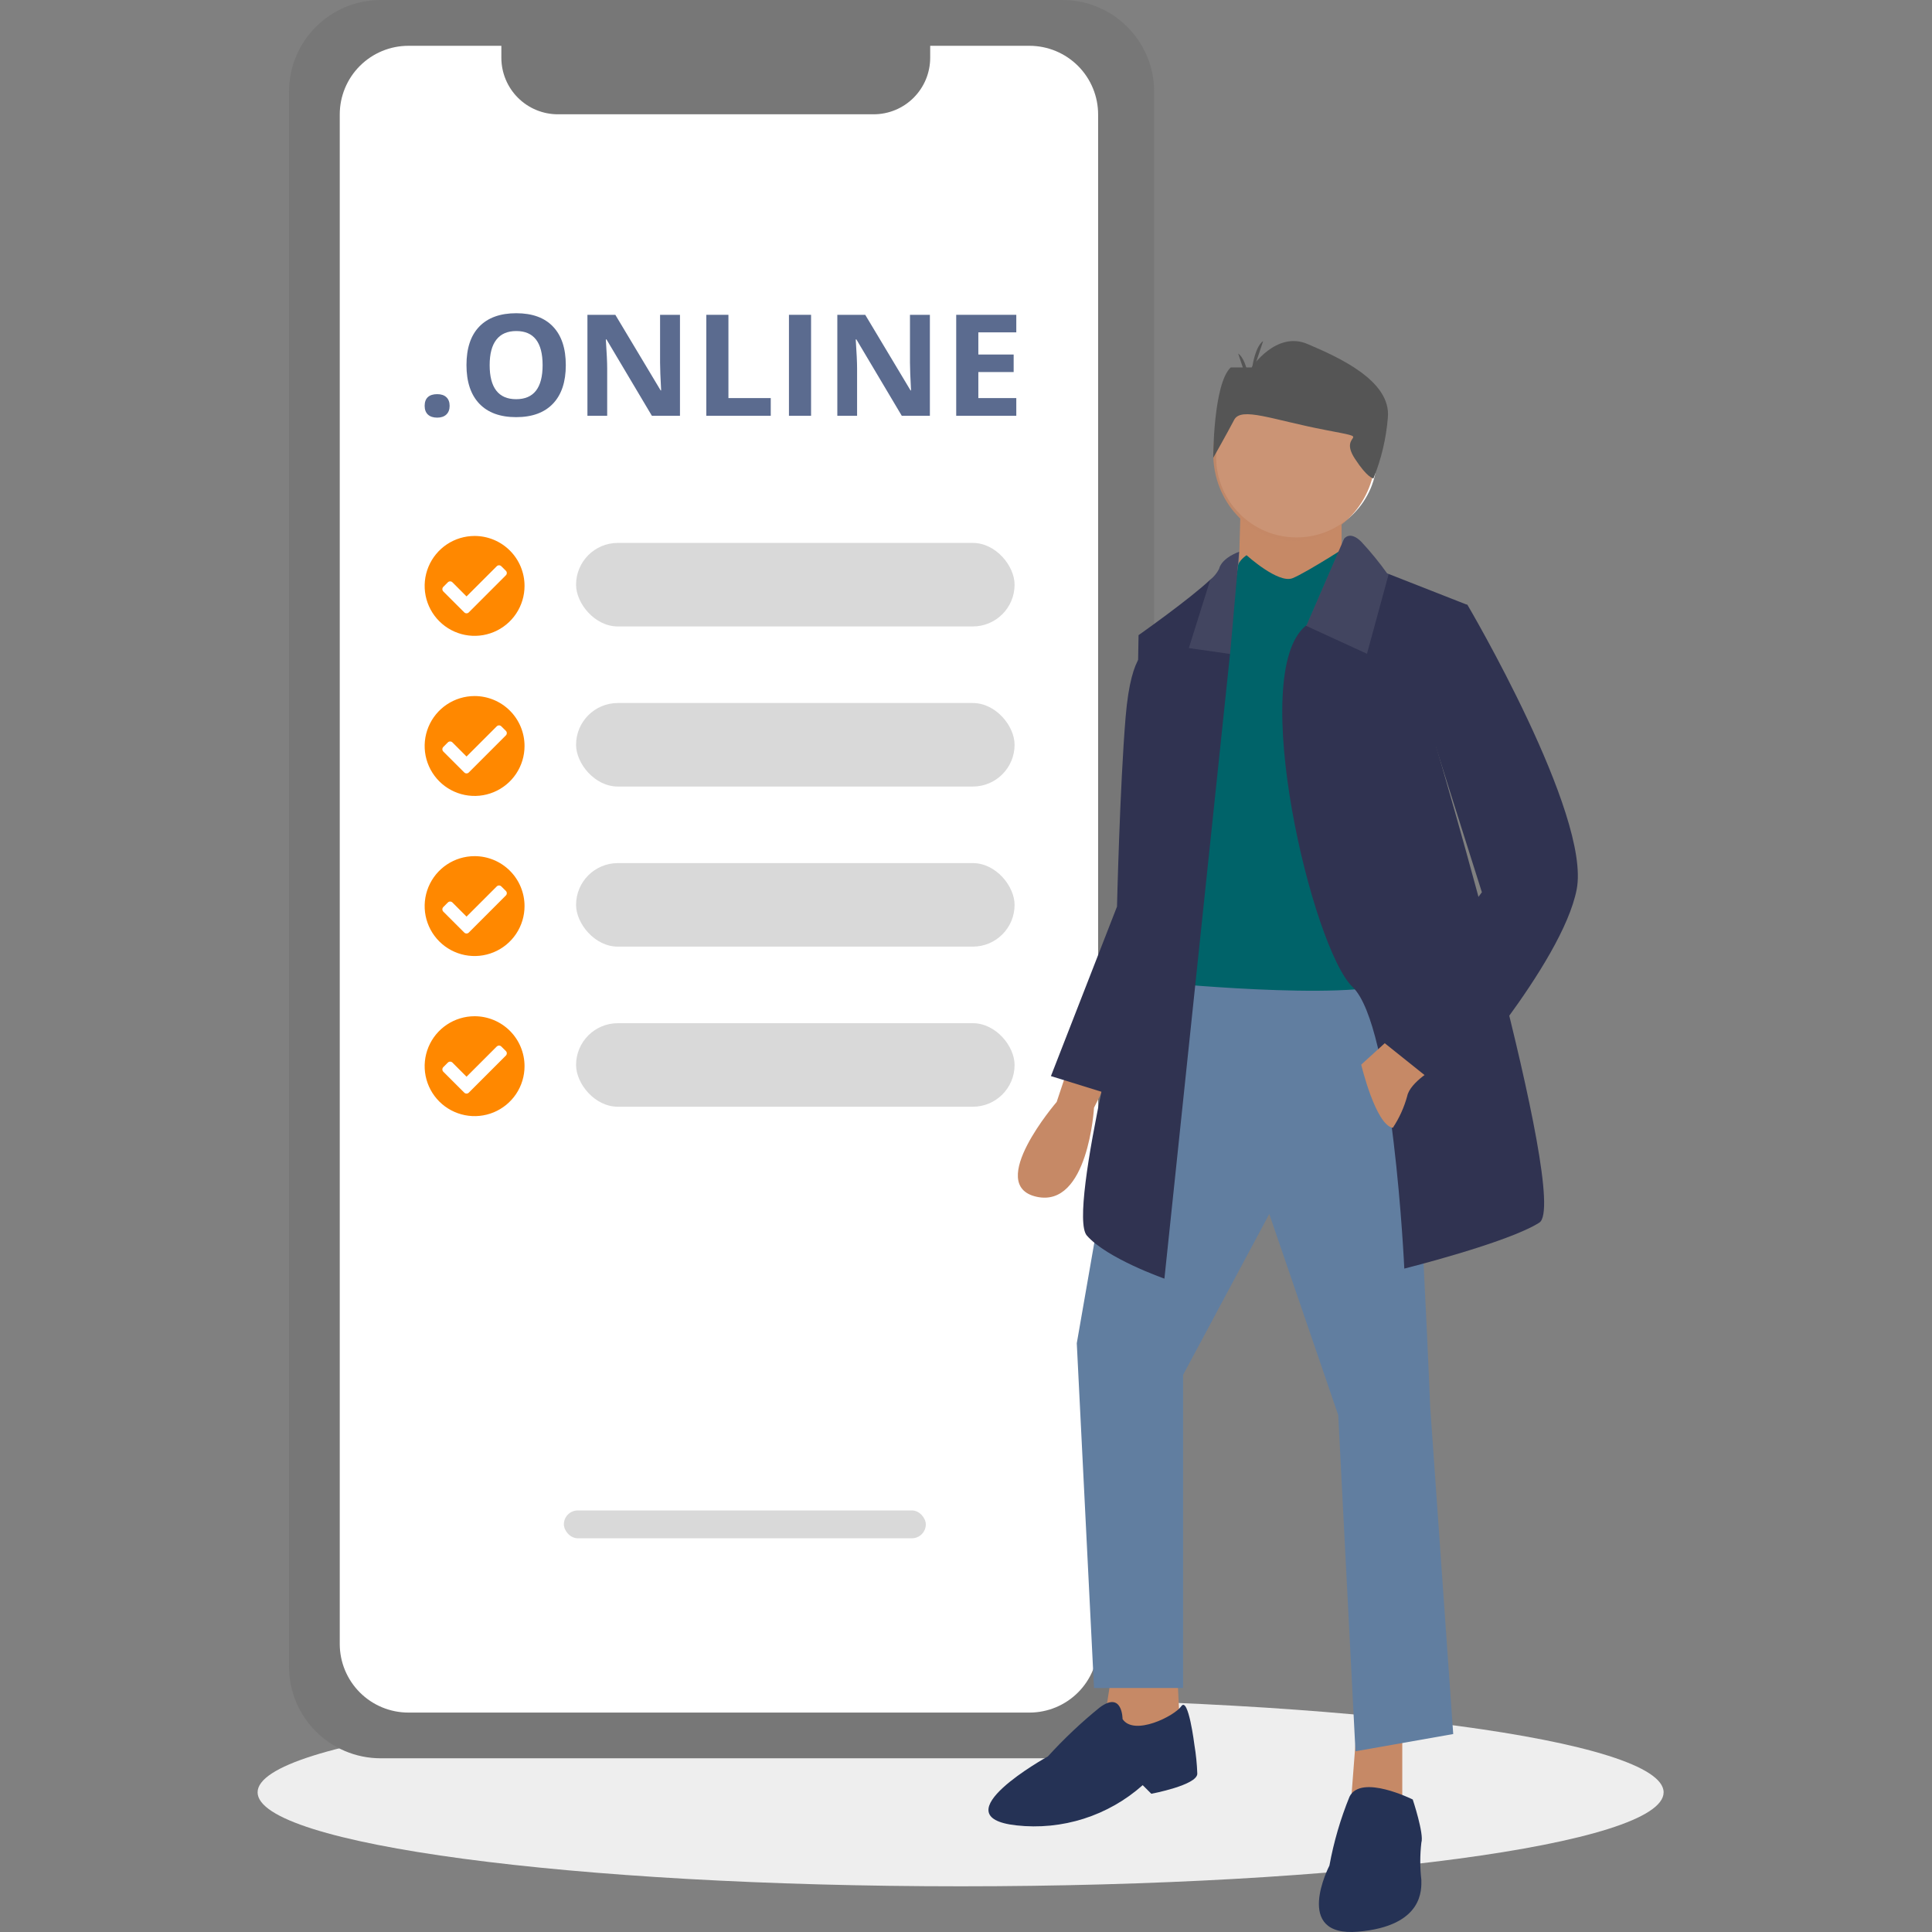
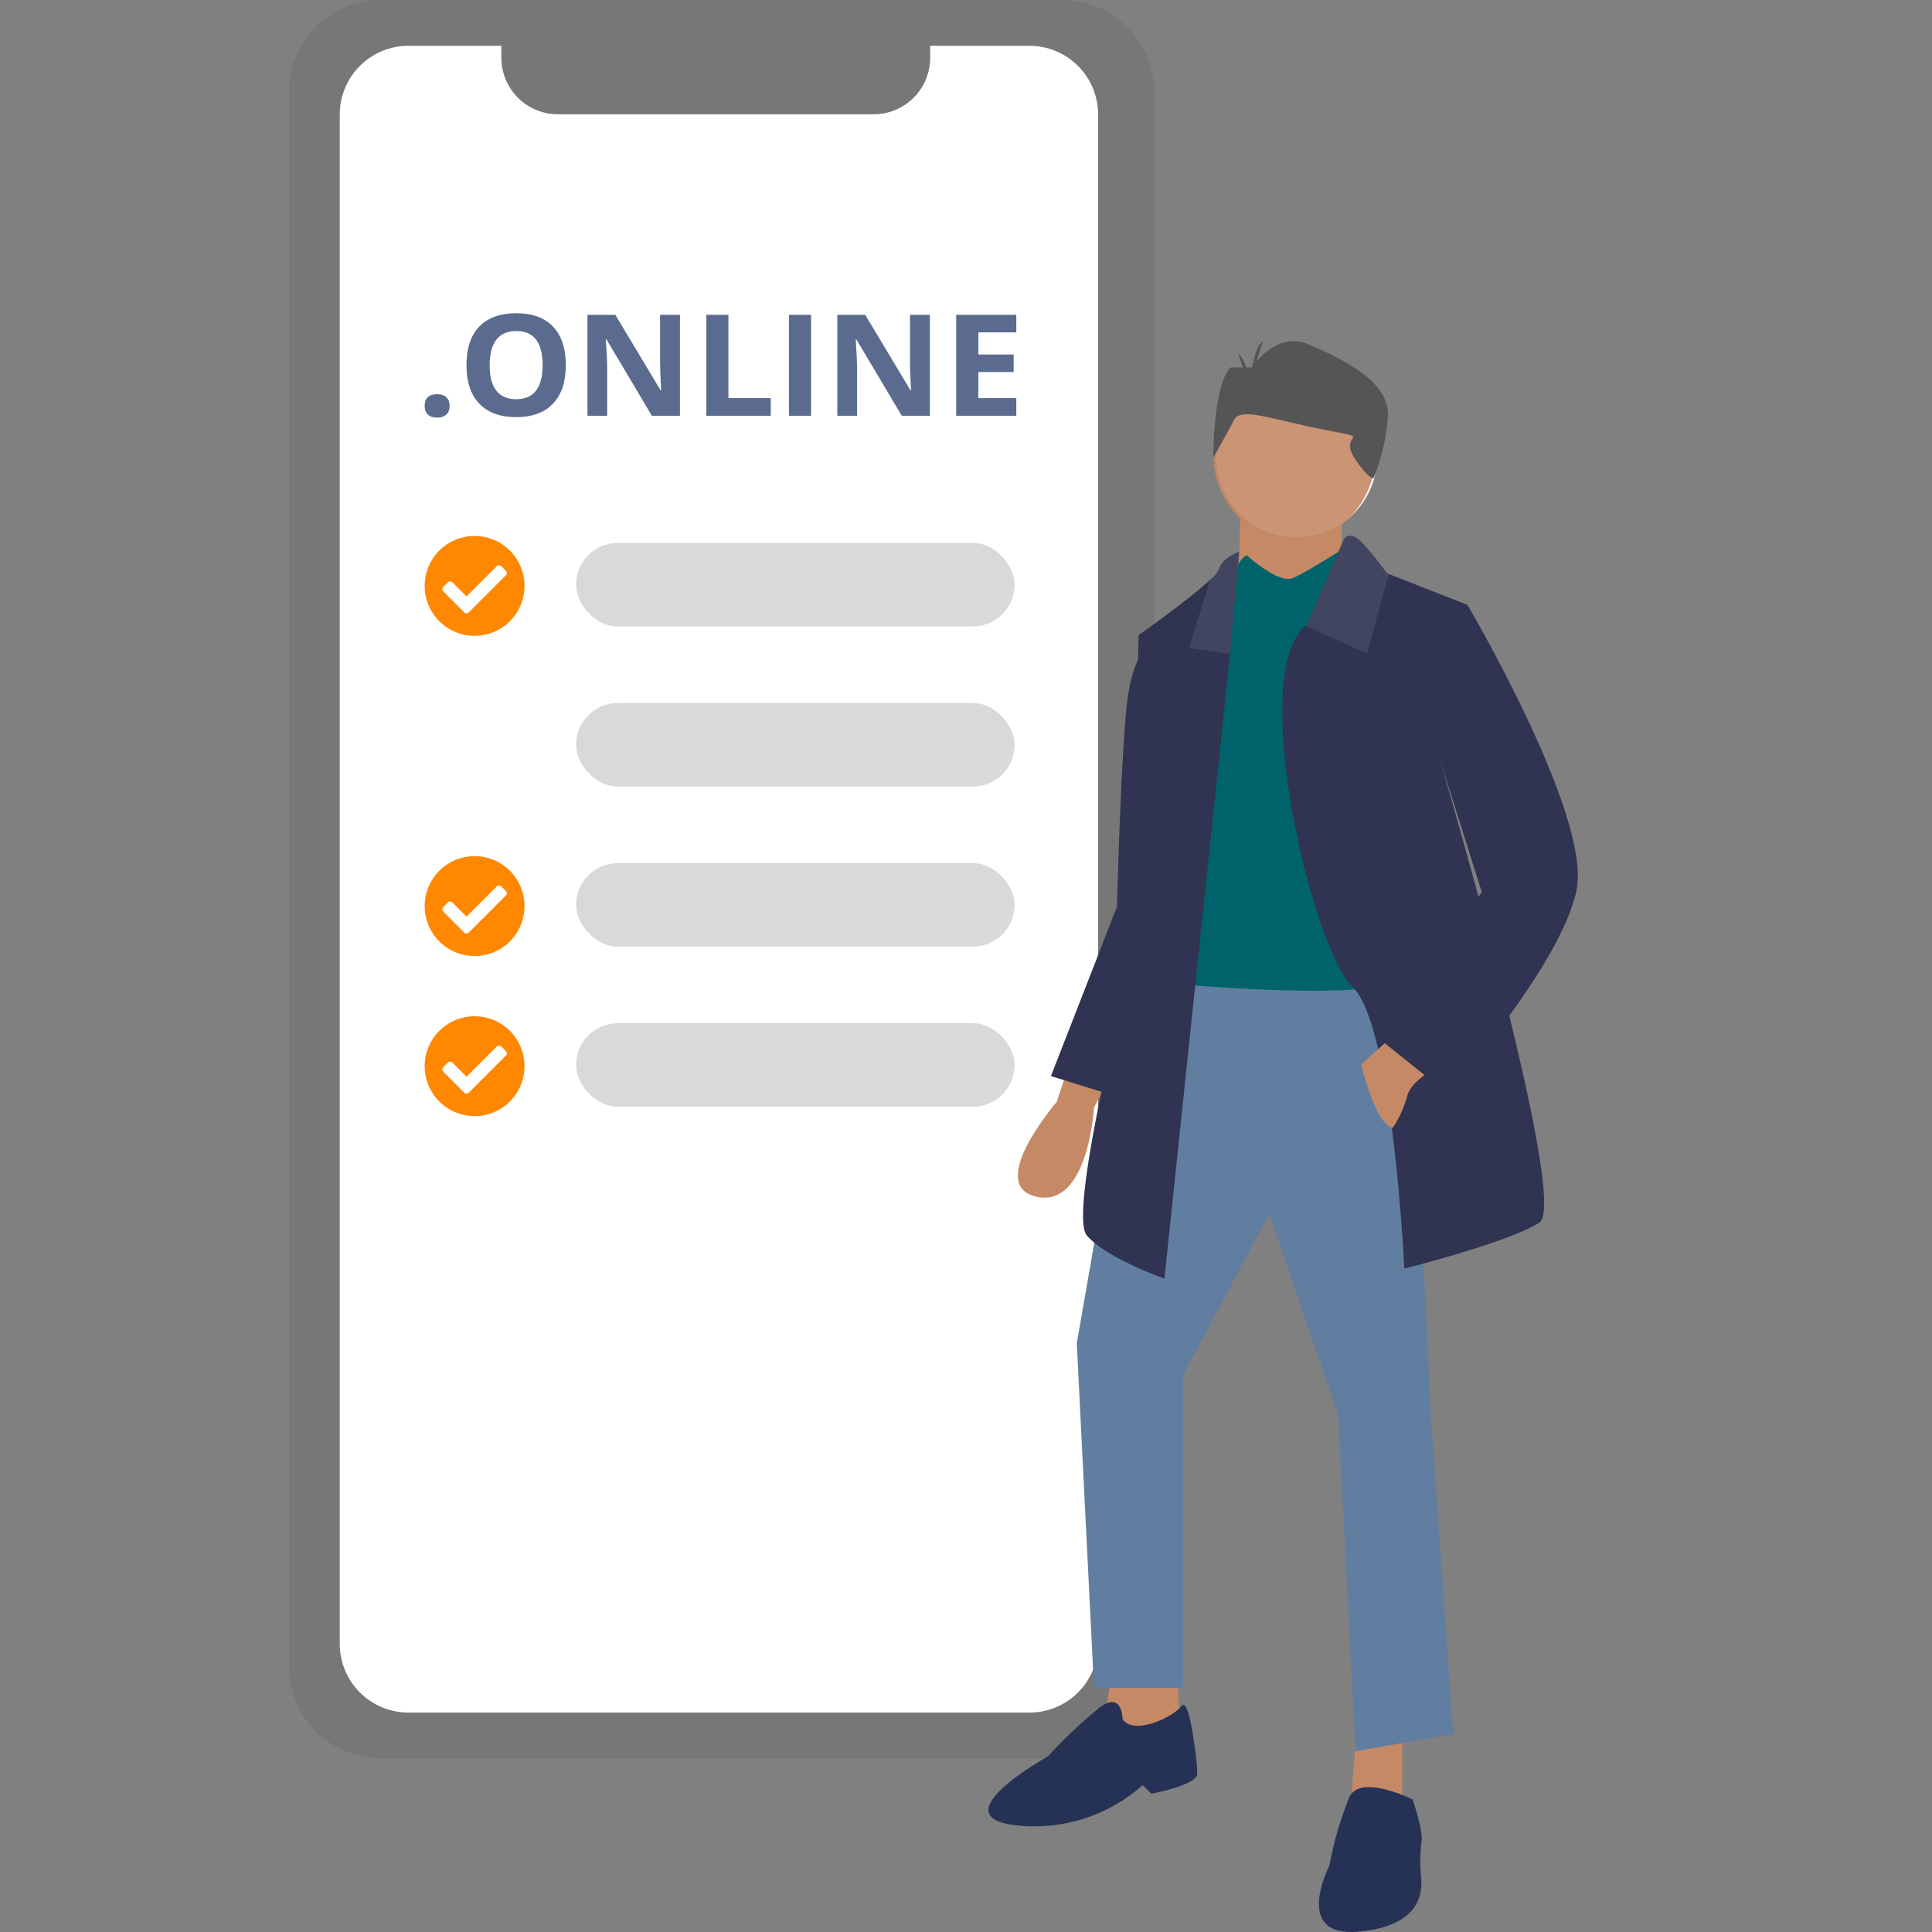
<svg xmlns="http://www.w3.org/2000/svg" width="150" height="150" viewBox="0 0 150 150" fill="none">
  <rect x="0" y="0" width="150" height="150" fill="#808080" stroke="none" />
-   <path d="M74.582 146.452C104.726 146.452 129.163 143.186 129.163 139.156C129.163 135.127 104.726 131.861 74.582 131.861C44.437 131.861 20 135.127 20 139.156C20 143.186 44.437 146.452 74.582 146.452Z" fill="#EEEEEE" />
  <path d="M82.487 0H29.56C25.627 0 22.439 3.188 22.439 7.121V129.392C22.439 133.325 25.627 136.513 29.56 136.513H82.487C86.42 136.513 89.609 133.325 89.609 129.392V7.121C89.609 3.188 86.42 0 82.487 0Z" fill="#777777" />
  <path d="M79.926 3.556H72.22V4.483C72.22 5.059 72.106 5.63 71.886 6.163C71.665 6.696 71.341 7.18 70.934 7.588C70.526 7.996 70.042 8.319 69.509 8.54C68.976 8.761 68.405 8.874 67.828 8.874H43.319C42.742 8.875 42.171 8.761 41.638 8.541C41.105 8.321 40.621 7.997 40.213 7.59C39.805 7.182 39.481 6.698 39.26 6.165C39.039 5.632 38.925 5.061 38.925 4.485V3.556H31.71C30.296 3.556 28.94 4.118 27.94 5.118C26.94 6.117 26.378 7.474 26.378 8.888V127.632C26.378 129.046 26.94 130.403 27.94 131.403C28.94 132.403 30.296 132.964 31.71 132.964H79.926C81.34 132.964 82.696 132.403 83.696 131.403C84.696 130.403 85.258 129.046 85.258 127.632V8.899C85.259 8.199 85.123 7.505 84.856 6.857C84.589 6.209 84.197 5.62 83.703 5.124C83.208 4.628 82.621 4.234 81.974 3.965C81.327 3.696 80.633 3.557 79.933 3.556H79.926Z" fill="white" />
  <path d="M40.725 45.49C40.725 46.257 40.498 47.007 40.072 47.644C39.645 48.282 39.04 48.779 38.331 49.072C37.623 49.366 36.843 49.442 36.091 49.293C35.339 49.143 34.648 48.773 34.105 48.231C33.563 47.689 33.194 46.998 33.044 46.246C32.895 45.493 32.972 44.714 33.265 44.005C33.559 43.297 34.056 42.691 34.693 42.265C35.331 41.839 36.081 41.612 36.848 41.612C37.876 41.612 38.862 42.02 39.59 42.748C40.317 43.475 40.725 44.461 40.725 45.489V45.49ZM36.399 47.543L39.275 44.666C39.322 44.62 39.348 44.556 39.348 44.49C39.348 44.423 39.322 44.36 39.275 44.313V44.313L38.921 43.962C38.898 43.938 38.87 43.92 38.84 43.907C38.81 43.895 38.778 43.889 38.745 43.889C38.712 43.889 38.68 43.895 38.649 43.907C38.619 43.92 38.592 43.938 38.568 43.962V43.962L36.222 46.307L35.126 45.209C35.079 45.163 35.015 45.136 34.949 45.136C34.883 45.136 34.819 45.163 34.772 45.209L34.418 45.565C34.371 45.612 34.345 45.675 34.345 45.742C34.345 45.808 34.371 45.872 34.418 45.919L36.045 47.545C36.092 47.592 36.155 47.618 36.221 47.618C36.288 47.618 36.351 47.592 36.398 47.545V47.545L36.399 47.543Z" fill="#FF8800" />
  <rect x="44.726" y="42.152" width="34.046" height="6.485" rx="3.242" fill="#D9D9D9" />
-   <path d="M40.725 57.92C40.725 58.687 40.498 59.436 40.072 60.074C39.645 60.712 39.04 61.208 38.331 61.502C37.623 61.795 36.843 61.872 36.091 61.722C35.339 61.572 34.648 61.203 34.105 60.661C33.563 60.118 33.194 59.427 33.044 58.675C32.895 57.923 32.972 57.143 33.265 56.435C33.559 55.726 34.056 55.121 34.693 54.695C35.331 54.269 36.081 54.041 36.848 54.041C37.876 54.041 38.862 54.45 39.59 55.177C40.317 55.904 40.725 56.891 40.725 57.919V57.92ZM36.399 59.973L39.275 57.096C39.322 57.049 39.348 56.985 39.348 56.919C39.348 56.853 39.322 56.789 39.275 56.742V56.742L38.921 56.391C38.898 56.368 38.87 56.349 38.84 56.337C38.81 56.325 38.778 56.318 38.745 56.318C38.712 56.318 38.68 56.325 38.649 56.337C38.619 56.349 38.592 56.368 38.568 56.391V56.391L36.222 58.737L35.126 57.639C35.079 57.592 35.015 57.566 34.949 57.566C34.883 57.566 34.819 57.592 34.772 57.639L34.418 57.994C34.371 58.041 34.345 58.105 34.345 58.171C34.345 58.238 34.371 58.301 34.418 58.348L36.045 59.974C36.092 60.021 36.155 60.047 36.221 60.047C36.288 60.047 36.351 60.021 36.398 59.974V59.974L36.399 59.973Z" fill="#FF8800" />
  <rect x="44.726" y="54.582" width="34.046" height="6.485" rx="3.242" fill="#D9D9D9" />
  <path d="M40.725 70.349C40.725 71.116 40.498 71.866 40.072 72.503C39.645 73.141 39.04 73.638 38.331 73.931C37.623 74.225 36.843 74.301 36.091 74.152C35.339 74.002 34.648 73.632 34.105 73.09C33.563 72.548 33.194 71.857 33.044 71.105C32.895 70.353 32.972 69.573 33.265 68.864C33.559 68.156 34.056 67.55 34.693 67.124C35.331 66.698 36.081 66.471 36.848 66.471C37.876 66.471 38.862 66.879 39.59 67.607C40.317 68.334 40.725 69.32 40.725 70.349V70.349ZM36.399 72.402L39.275 69.525C39.322 69.478 39.348 69.415 39.348 69.349C39.348 69.282 39.322 69.219 39.275 69.172V69.172L38.921 68.821C38.898 68.797 38.87 68.779 38.84 68.766C38.81 68.754 38.778 68.748 38.745 68.748C38.712 68.748 38.68 68.754 38.649 68.766C38.619 68.779 38.592 68.797 38.568 68.821V68.821L36.222 71.166L35.126 70.068C35.079 70.022 35.015 69.995 34.949 69.995C34.883 69.995 34.819 70.022 34.772 70.068L34.418 70.424C34.371 70.471 34.345 70.534 34.345 70.601C34.345 70.667 34.371 70.731 34.418 70.778L36.045 72.404C36.092 72.451 36.155 72.477 36.221 72.477C36.288 72.477 36.351 72.451 36.398 72.404V72.404L36.399 72.402Z" fill="#FF8800" />
  <rect x="44.726" y="67.011" width="34.046" height="6.485" rx="3.242" fill="#D9D9D9" />
  <path d="M40.725 82.779C40.725 83.546 40.498 84.295 40.072 84.933C39.645 85.57 39.04 86.067 38.331 86.361C37.623 86.654 36.843 86.731 36.091 86.581C35.339 86.431 34.648 86.062 34.105 85.52C33.563 84.977 33.194 84.286 33.044 83.534C32.895 82.782 32.972 82.002 33.265 81.294C33.559 80.585 34.056 79.98 34.693 79.554C35.331 79.128 36.081 78.9 36.848 78.9C37.876 78.9 38.862 79.309 39.59 80.036C40.317 80.763 40.725 81.75 40.725 82.778V82.779ZM36.399 84.832L39.275 81.955C39.322 81.908 39.348 81.844 39.348 81.778C39.348 81.712 39.322 81.648 39.275 81.602V81.602L38.921 81.25C38.898 81.227 38.87 81.209 38.84 81.196C38.81 81.183 38.778 81.177 38.745 81.177C38.712 81.177 38.68 81.183 38.649 81.196C38.619 81.209 38.592 81.227 38.568 81.25V81.25L36.222 83.596L35.126 82.498C35.079 82.451 35.015 82.425 34.949 82.425C34.883 82.425 34.819 82.451 34.772 82.498L34.418 82.853C34.371 82.9 34.345 82.964 34.345 83.03C34.345 83.097 34.371 83.16 34.418 83.207L36.045 84.833C36.092 84.88 36.155 84.906 36.221 84.906C36.288 84.906 36.351 84.88 36.398 84.833V84.833L36.399 84.832Z" fill="#FF8800" />
  <rect x="44.726" y="79.441" width="34.046" height="6.485" rx="3.242" fill="#D9D9D9" />
-   <rect x="43.778" y="117.27" width="28.102" height="2.162" rx="1.081" fill="#D9D9D9" />
  <path d="M32.97 31.513C32.97 31.213 33.053 30.986 33.219 30.832C33.386 30.679 33.627 30.602 33.945 30.602C34.252 30.602 34.488 30.681 34.654 30.838C34.824 30.995 34.909 31.22 34.909 31.513C34.909 31.796 34.824 32.019 34.654 32.184C34.484 32.344 34.248 32.425 33.945 32.425C33.635 32.425 33.395 32.346 33.225 32.189C33.055 32.028 32.97 31.803 32.97 31.513Z" fill="#5B6B8F" />
  <path d="M43.929 28.35C43.929 29.648 43.596 30.645 42.931 31.342C42.267 32.039 41.314 32.387 40.073 32.387C38.832 32.387 37.879 32.039 37.214 31.342C36.549 30.645 36.217 29.644 36.217 28.34C36.217 27.035 36.549 26.04 37.214 25.353C37.882 24.663 38.839 24.319 40.084 24.319C41.328 24.319 42.28 24.665 42.937 25.359C43.598 26.052 43.929 27.049 43.929 28.35ZM38.017 28.35C38.017 29.226 38.189 29.885 38.532 30.328C38.876 30.772 39.389 30.993 40.073 30.993C41.443 30.993 42.128 30.112 42.128 28.35C42.128 26.585 41.447 25.702 40.084 25.702C39.401 25.702 38.885 25.925 38.538 26.372C38.191 26.815 38.017 27.475 38.017 28.35Z" fill="#5B6B8F" />
  <path d="M52.793 32.28H50.611L47.087 26.351H47.037C47.107 27.398 47.142 28.145 47.142 28.591V32.28H45.608V24.442H47.774L51.292 30.312H51.331C51.275 29.294 51.248 28.574 51.248 28.152V24.442H52.793V32.28Z" fill="#5B6B8F" />
  <path d="M54.838 32.28V24.442H56.555V30.907H59.841V32.28H54.838Z" fill="#5B6B8F" />
  <path d="M61.254 32.28V24.442H62.971V32.28H61.254Z" fill="#5B6B8F" />
  <path d="M72.196 32.28H70.013L66.489 26.351H66.439C66.509 27.398 66.544 28.145 66.544 28.591V32.28H65.01V24.442H67.176L70.694 30.312H70.733C70.678 29.294 70.65 28.574 70.65 28.152V24.442H72.196V32.28Z" fill="#5B6B8F" />
  <path d="M78.905 32.28H74.24V24.442H78.905V25.804H75.958V27.525H78.7V28.886H75.958V30.907H78.905V32.28Z" fill="#5B6B8F" />
  <path d="M96.354 38.113L96.132 46.143L104.162 45.474V38.113H96.354Z" fill="#C68966" />
  <path d="M100.665 41.725C104.114 41.725 106.911 38.929 106.911 35.48C106.911 32.031 104.114 29.235 100.665 29.235C97.216 29.235 94.42 32.031 94.42 35.48C94.42 38.929 97.216 41.725 100.665 41.725Z" fill="white" />
  <path d="M82.932 82.879L82.04 85.555C82.04 85.555 76.464 92.024 80.479 92.916C84.494 93.808 84.939 86.002 84.939 86.002L86.055 83.772L82.932 82.879Z" fill="#C68966" />
  <path d="M89.178 50.536C89.178 50.536 87.84 50.313 87.393 55.667C86.946 61.02 86.724 70.388 86.724 70.388L81.594 83.548L88.063 85.554L91.186 70.61L89.178 50.536Z" fill="#303351" />
  <path d="M86.278 130.167L85.609 134.405H91.631L91.409 130.167H86.278Z" fill="#C68966" />
  <path d="M105.303 134.533L104.857 140.332L108.872 140.778V134.087L105.303 134.533Z" fill="#C68966" />
  <path d="M88.732 74.849L83.601 104.289L84.939 131.056H91.855V106.746L98.546 94.255L103.9 109.871L105.239 135.969L112.828 134.63L111.038 109.199C111.038 109.199 109.699 75.295 108.361 74.849C107.023 74.403 88.732 74.849 88.732 74.849Z" fill="#617EA0" />
  <path d="M87.155 133.468C87.155 133.468 87.155 131.238 85.371 132.576C83.94 133.737 82.599 135.005 81.358 136.368C81.358 136.368 72.882 141.052 78.905 141.721C80.668 141.918 82.453 141.742 84.144 141.204C85.835 140.666 87.394 139.778 88.719 138.599L89.388 139.268C89.388 139.268 92.958 138.599 92.958 137.706C92.932 136.959 92.857 136.214 92.734 135.476C92.734 135.476 92.265 131.692 91.719 132.468C91.173 133.245 88.048 134.807 87.155 133.468Z" fill="#253255" />
  <path d="M109.685 139.713C109.685 139.713 105.673 137.707 104.778 139.491C104.074 141.217 103.551 143.011 103.216 144.844C103.216 144.844 100.316 150.42 105.447 149.975C110.577 149.529 110.354 146.629 110.354 145.962C110.242 144.999 110.242 144.026 110.354 143.062C110.577 142.39 109.685 139.713 109.685 139.713Z" fill="#253255" />
  <path opacity="0.9" d="M100.495 41.991C103.975 41.991 106.796 38.953 106.796 35.205C106.796 31.457 103.975 28.419 100.495 28.419C97.014 28.419 94.193 31.457 94.193 35.205C94.193 38.953 97.014 41.991 100.495 41.991Z" fill="#C68966" />
  <path d="M105.26 41.991C105.26 41.991 101.468 44.445 100.353 44.891C99.237 45.336 96.784 43.106 96.784 43.106C96.784 43.106 96.114 43.553 96.114 43.998C96.01 44.75 95.861 45.495 95.669 46.23L90.316 63.849L90.761 76.343C90.761 76.343 107.045 77.904 108.829 75.897C110.614 73.89 107.937 45.116 107.937 45.116L105.26 41.991Z" fill="#006369" />
  <path d="M119.514 94.924C117.06 96.486 109.03 98.493 109.03 98.493C109.03 98.493 108.158 79.611 105.018 76.633C101.897 73.667 96.803 52.297 101.384 48.582C101.405 48.563 101.427 48.545 101.449 48.528L104.349 41.837C104.349 41.837 104.794 41.168 105.687 42.059C106.408 42.833 107.078 43.653 107.693 44.513L107.82 44.565L113.938 46.967L111.485 57.897C111.485 57.897 121.967 93.363 119.514 94.924Z" fill="#303351" />
  <path opacity="0.1" d="M107.819 44.565L106.131 50.758L101.381 48.577C101.402 48.558 101.423 48.54 101.446 48.523L104.346 41.832C104.346 41.832 104.792 41.163 105.684 42.054C106.405 42.828 107.076 43.647 107.69 44.508L107.819 44.565Z" fill="#EEEEEE" />
  <path d="M96.205 42.841L95.536 50.424L95.5 50.773L90.405 99.273C90.405 99.273 85.943 97.712 84.382 95.927C82.821 94.143 87.951 74.295 87.951 74.295L88.397 49.313C88.397 49.313 92.355 46.528 93.972 44.997C94.251 44.777 94.48 44.499 94.643 44.183C94.866 43.287 96.205 42.841 96.205 42.841Z" fill="#303351" />
  <path opacity="0.1" d="M96.205 42.841L95.536 50.424L95.5 50.773L92.301 50.316L93.972 44.995C94.251 44.775 94.48 44.498 94.643 44.182C94.866 43.287 96.205 42.841 96.205 42.841Z" fill="#EEEEEE" />
  <path d="M108.138 80.425L105.684 82.657C105.684 82.657 106.8 87.341 108.138 87.564C108.637 86.81 109.014 85.982 109.253 85.11C109.477 83.995 111.484 82.88 111.484 82.88L108.138 80.425Z" fill="#C68966" />
  <path d="M111.038 46.521L113.937 46.967C113.937 46.967 123.532 63.25 122.414 69.049C121.296 74.849 112.376 84.886 112.376 84.886L106.8 80.425L115.053 69.273L110.815 55.889L111.038 46.521Z" fill="#303351" />
  <path d="M94.193 35.553C94.193 35.553 94.193 29.829 95.549 28.529H97.176C97.176 28.529 99.074 25.668 101.515 26.708C103.955 27.748 108.024 29.569 107.752 32.431C107.621 34.052 107.244 35.642 106.635 37.144C106.635 37.144 106.184 37.144 105.177 35.589C103.83 33.51 106.939 34.158 102.871 33.377C98.804 32.597 96.362 31.557 95.82 32.597C95.277 33.638 94.193 35.553 94.193 35.553Z" fill="#555555" />
  <path d="M97.101 29.389C97.101 29.389 97.291 26.995 98.071 26.48L97.101 29.389Z" fill="#555555" />
  <path d="M97.101 30.358C97.101 30.358 96.911 27.964 96.132 27.45L97.101 30.358Z" fill="#555555" />
</svg>